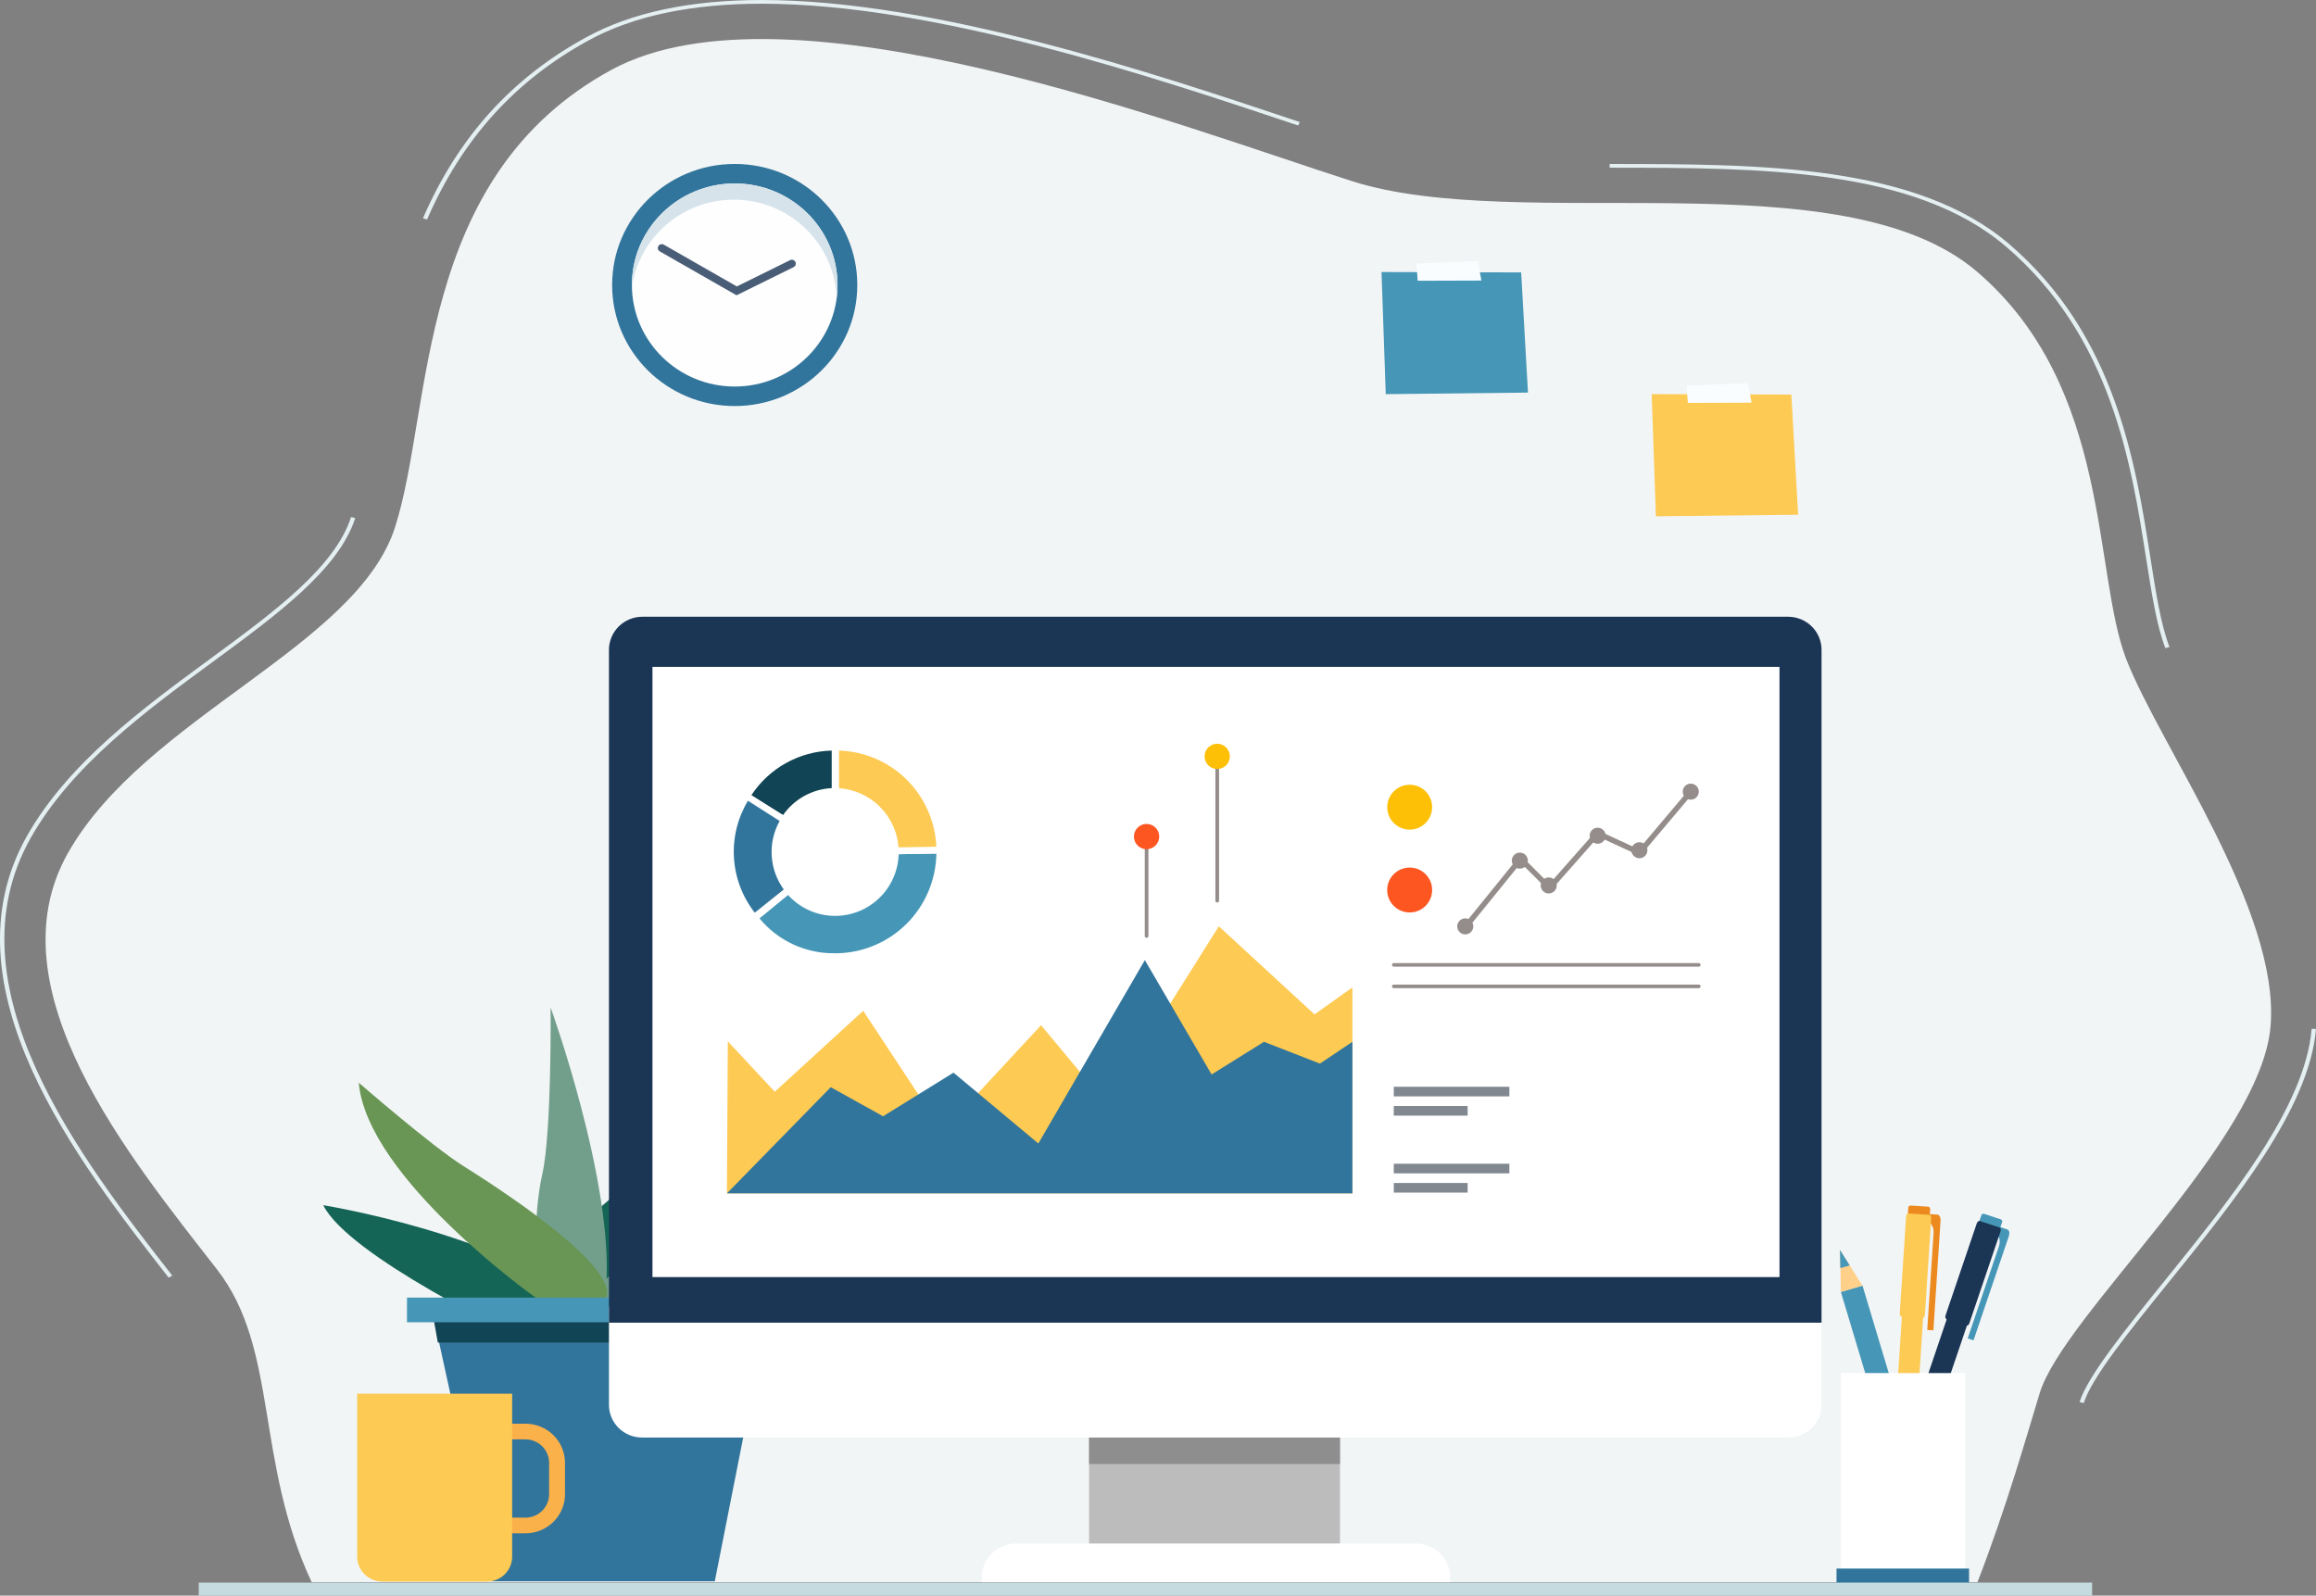
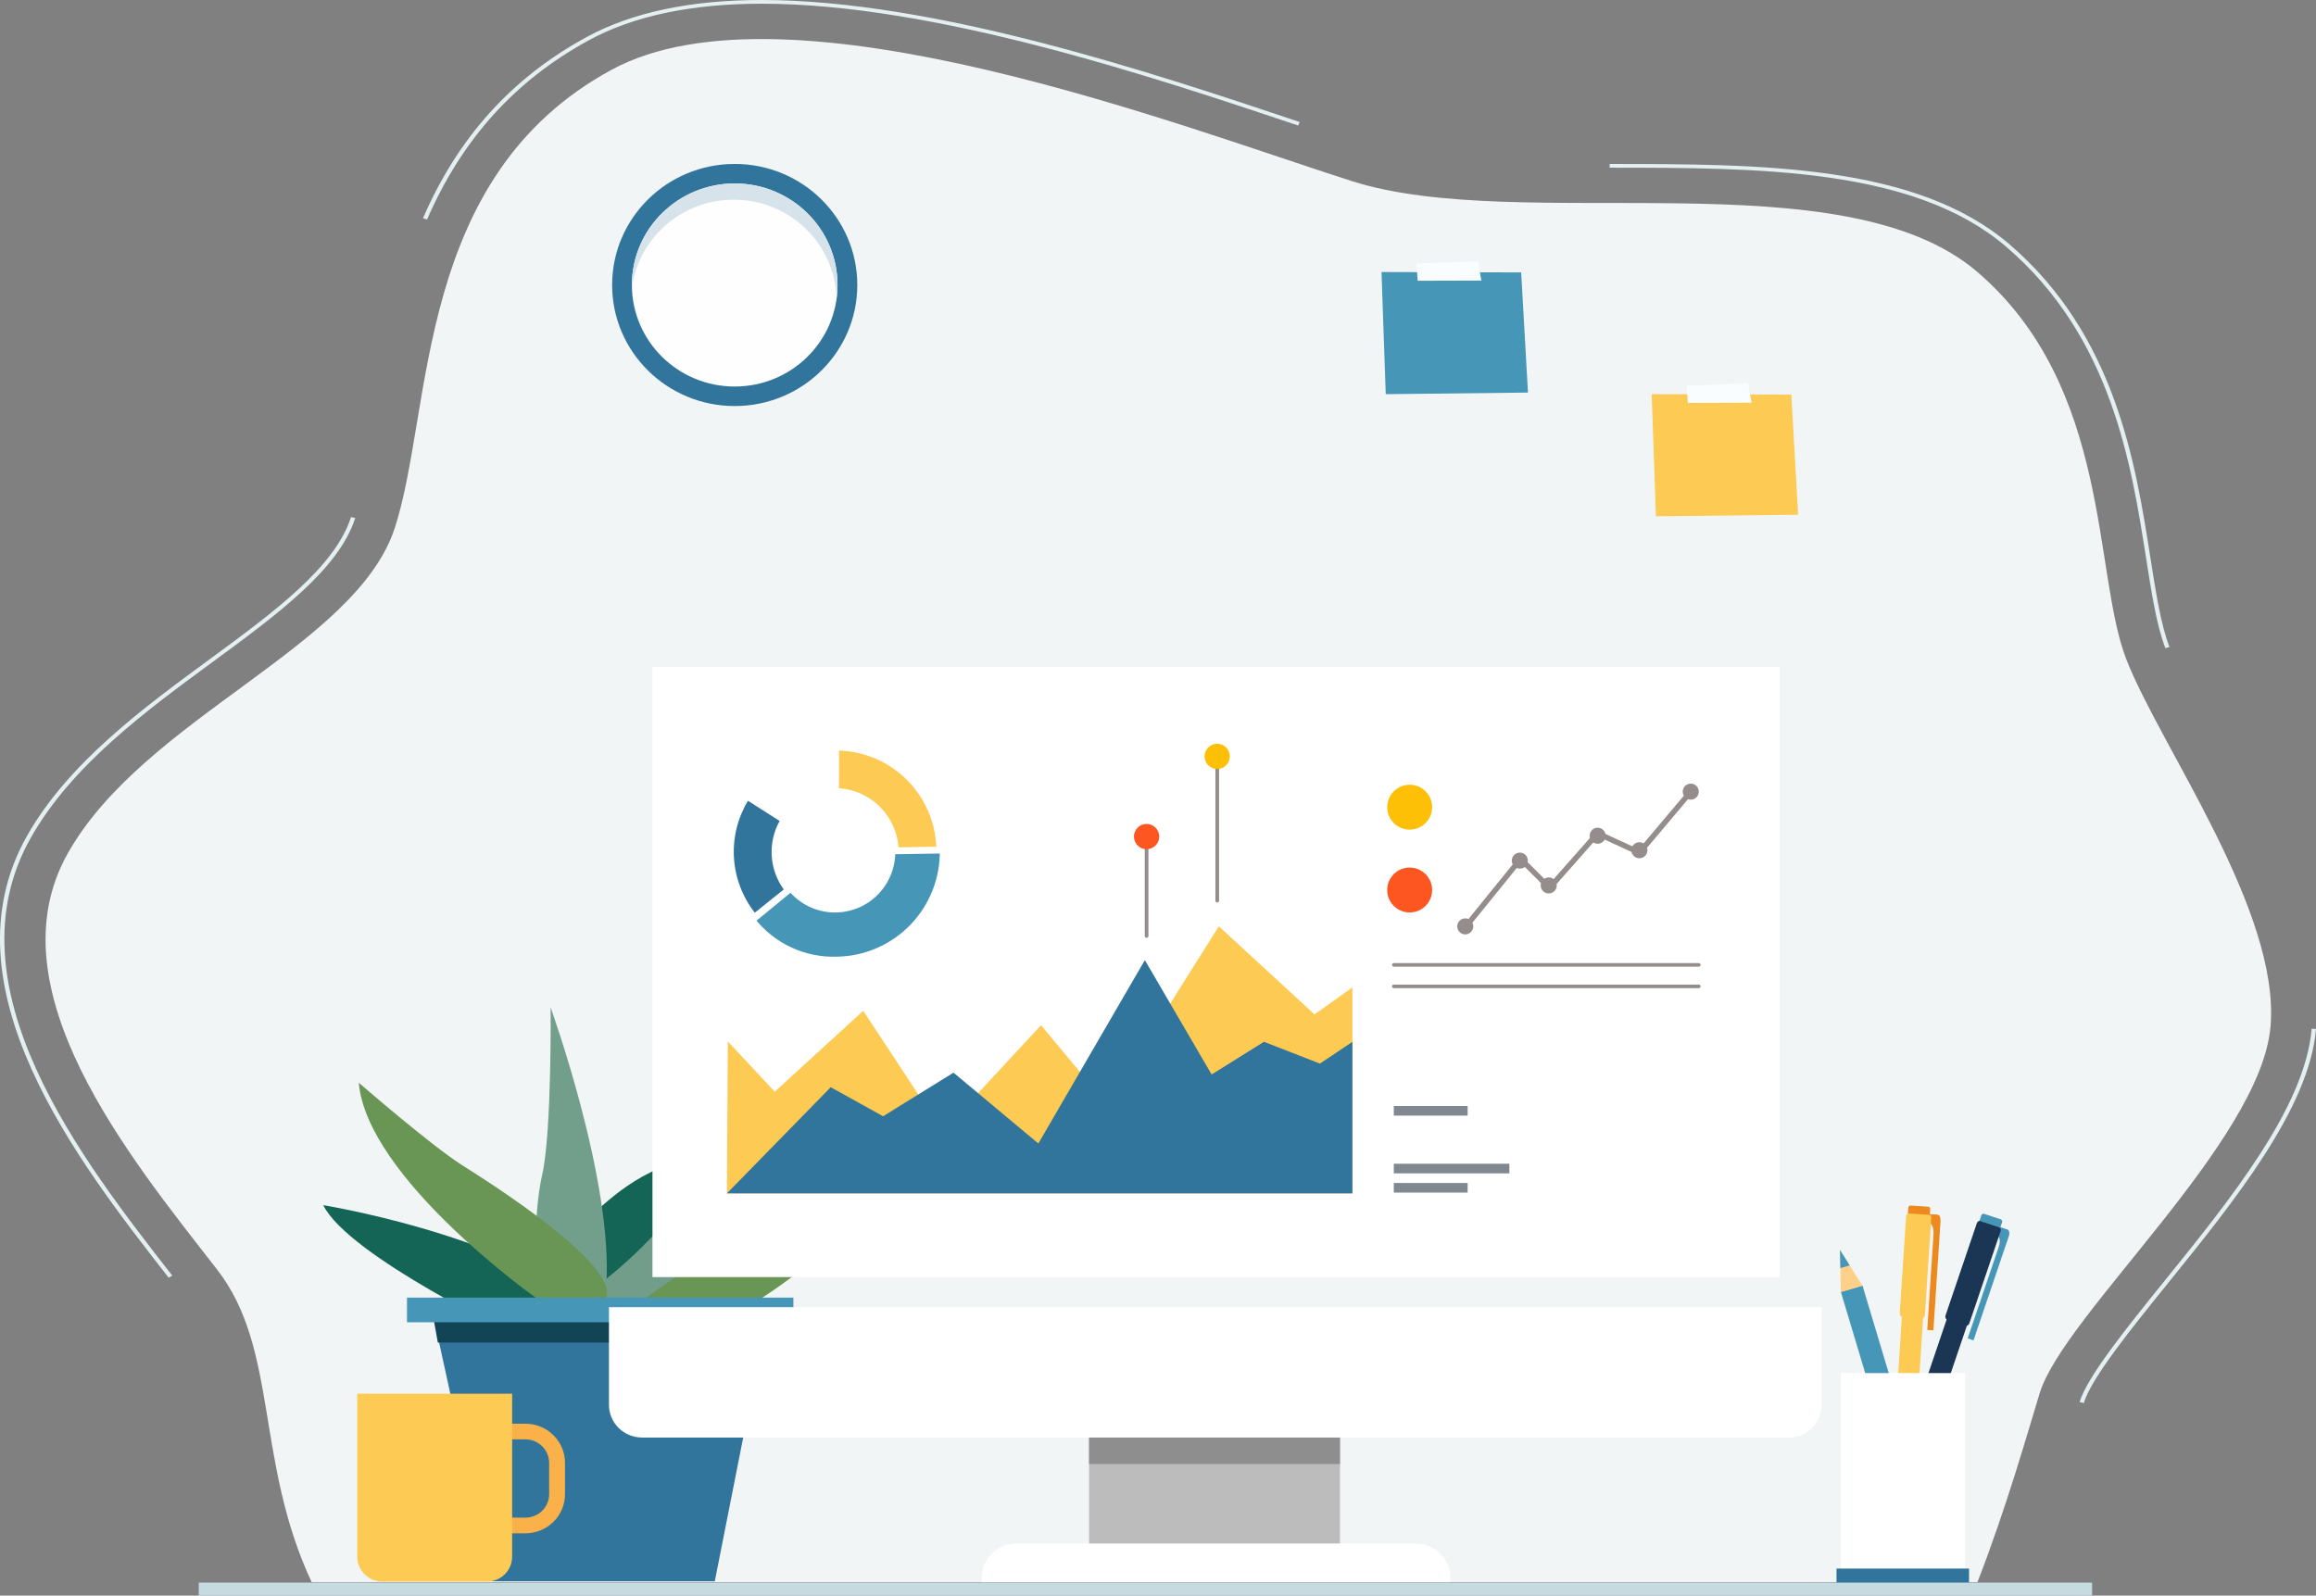
<svg xmlns="http://www.w3.org/2000/svg" width="685" height="472" viewBox="0 0 685 472" fill="none">
  <rect x="0" y="0" width="685" height="472" fill="#808080" stroke="none" />
  <g clip-path="url(#clip0)">
    <path d="M616.314 415.021L615.073 414.741C617.418 407.102 628.998 392.77 640.196 378.908C659.696 354.771 681.793 327.419 683.72 304.302L685 304.38C683.046 327.799 660.845 355.283 641.255 379.53C630.116 393.318 618.602 407.569 616.314 415.021Z" fill="#E4EFF2" />
    <path d="M640.454 191.729C637.896 185.151 636.416 175.729 634.702 164.818C630.386 137.315 624.473 99.648 593.413 73.023C566.151 49.652 520.364 49.623 476.083 49.602V48.502C520.624 48.531 566.681 48.562 594.318 72.253C625.684 99.141 631.631 137.02 635.973 164.679C637.677 175.534 639.148 184.908 641.667 191.389L640.454 191.729Z" fill="#E4EFF2" />
    <path d="M126.306 64.936L125.104 64.55C135.553 40.517 151.419 22.968 173.608 10.909C186.924 3.667 204.296 0 225.246 0C276.689 0 341.517 21.725 384.419 36.102L383.954 37.126C341.14 22.774 276.447 1.1 225.246 1.1C204.544 1.1 187.402 4.713 174.296 11.837C152.351 23.767 136.653 41.135 126.306 64.936Z" fill="#E4EFF2" />
    <path d="M49.88 377.937C23.143 343.681 -17.262 291.91 7.965 247.304C20.179 225.709 42.343 209.441 61.9 195.089C80.999 181.069 99.04 167.827 103.83 152.943L105.067 153.234C100.181 168.443 81.988 181.799 62.734 195.925C43.277 210.207 21.222 226.396 9.124 247.785C-15.787 291.823 24.372 343.278 50.947 377.324L49.88 377.937Z" fill="#E4EFF2" />
    <path d="M671.56 303.555C668.713 337.698 610.395 388.914 603.282 412.082C599.874 423.185 593.523 445.777 584.859 468.036H92.195C75.335 431.994 82.51 399.064 64.186 375.5C38.587 342.577 -2.667 292.581 20.091 252.344C42.849 212.106 105.436 191.375 116.821 156.015C128.206 120.655 122.513 52.372 180.831 20.665C232.985 -7.687 350.1 37.734 399.89 53.588C449.679 69.441 544.977 46.271 584.806 80.415C624.635 114.56 618.945 169.429 628.899 195.035C638.854 220.641 674.405 269.415 671.56 303.555Z" fill="#F2F5F6" />
    <path d="M156.19 389.506C156.19 389.506 174.616 369.229 192.483 362.924C210.349 356.618 224.413 337.833 224.413 337.833C224.413 337.833 199.164 385.528 187.306 395.233L156.19 389.506Z" fill="#719D8A" />
    <path d="M190.17 384.608C190.17 384.608 209.656 369.324 231.435 361.399C253.214 353.474 258.564 344.8 258.564 344.8C258.564 344.8 247.866 366.313 238.122 374.614C228.379 382.915 205.072 397.446 193.609 399.511C182.146 401.576 190.17 384.608 190.17 384.608Z" fill="#699655" />
    <path d="M172.594 362.154C172.594 362.154 183.674 349.323 197.237 344.783C210.801 340.244 221.691 320.254 221.691 320.254C221.691 320.254 212.339 343.204 199.248 358.712C186.157 374.22 175.077 381.39 175.077 381.39L172.594 362.154Z" fill="#156556" />
    <path d="M158.647 377.302C158.647 377.302 157.502 360.15 160.367 347.452C163.231 334.755 162.85 297.999 162.85 297.999C162.85 297.999 181.573 349.68 179.281 380.645L158.647 377.302Z" fill="#729F8B" />
    <path d="M153.298 395.362C153.298 395.362 103.054 371.588 95.603 356.493C95.603 356.493 147.948 364.985 172.596 385.551L153.298 395.362Z" fill="#156556" />
    <path d="M158.421 383.837C158.421 383.837 108.578 348.554 106.11 320.264C106.11 320.264 127.721 339.045 136.869 344.793C155.482 356.493 177.562 372.342 179.469 381.4C181.376 390.458 158.421 383.837 158.421 383.837Z" fill="#699655" />
    <path d="M211.412 467.746H145.361L127.762 387.487H227.274L211.412 467.746Z" fill="#32759C" />
    <path d="M225.535 397.143H129.499L128.195 389.848H226.84L225.535 397.143Z" fill="#114454" />
    <path d="M234.661 383.838H120.373V391.133H234.661V383.838Z" fill="#4697B7" />
    <path d="M359.433 414.209C363.934 414.209 367.584 410.604 367.584 406.158C367.584 401.712 363.934 398.108 359.433 398.108C354.931 398.108 351.282 401.712 351.282 406.158C351.282 410.604 354.931 414.209 359.433 414.209Z" fill="#BDBCBC" />
    <path d="M396.33 418.445H322.111V457.851H396.33V418.445Z" fill="#BDBCBC" />
    <path d="M396.33 418.445H322.111V433.063H396.33V418.445Z" fill="#8E8E8E" />
    <path d="M528.972 425.225H189.896C187.3 425.225 184.811 424.206 182.976 422.393C181.14 420.58 180.109 418.122 180.109 415.558V386.667H538.756V415.558C538.756 418.121 537.726 420.58 535.891 422.393C534.056 424.205 531.567 425.224 528.972 425.225Z" fill="white" />
    <path d="M428.934 468.02H290.364V466.685C290.364 464.004 291.442 461.433 293.362 459.537C295.281 457.642 297.884 456.577 300.598 456.577H418.7C421.415 456.577 424.018 457.642 425.937 459.537C427.856 461.433 428.934 464.004 428.934 466.685V468.02Z" fill="white" />
-     <path d="M538.756 391.256H180.109V192.254C180.105 190.968 180.357 189.695 180.85 188.506C181.344 187.317 182.07 186.235 182.987 185.323C183.904 184.411 184.994 183.687 186.194 183.191C187.395 182.695 188.682 182.438 189.984 182.433H528.884C530.185 182.438 531.473 182.696 532.673 183.192C533.873 183.688 534.963 184.412 535.879 185.324C536.796 186.236 537.522 187.317 538.016 188.506C538.509 189.695 538.761 190.969 538.756 192.254V391.256Z" fill="#1B3555" />
    <path d="M526.318 197.264H192.979V377.768H526.318V197.264Z" fill="white" />
    <path d="M155.398 425.768C157.259 425.771 159.043 426.503 160.359 427.803C161.675 429.104 162.416 430.866 162.419 432.704V441.992C162.416 443.83 161.675 445.592 160.359 446.893C159.043 448.193 157.259 448.925 155.398 448.928H148.544V425.768H155.398ZM155.398 421.136H143.854V453.56H155.398C158.504 453.56 161.483 452.341 163.679 450.171C165.875 448.002 167.109 445.06 167.109 441.992V432.704C167.109 429.636 165.875 426.694 163.679 424.525C161.483 422.355 158.504 421.136 155.398 421.136Z" fill="#FBB14A" />
    <path d="M105.651 412.257H151.476V460.47C151.476 462.424 150.691 464.297 149.293 465.68C147.895 467.062 145.999 467.84 144.021 467.843H113.116C111.136 467.843 109.238 467.066 107.838 465.683C106.438 464.301 105.651 462.425 105.651 460.47V412.257Z" fill="#FDCA53" />
    <path d="M217.304 120.111C237.327 120.111 253.559 104.079 253.559 84.302C253.559 64.526 237.327 48.494 217.304 48.494C197.281 48.494 181.049 64.526 181.049 84.302C181.049 104.079 197.281 120.111 217.304 120.111Z" fill="#32759C" />
    <path d="M217.305 114.336C234.099 114.336 247.713 100.889 247.713 84.302C247.713 67.716 234.099 54.269 217.305 54.269C200.511 54.269 186.896 67.716 186.896 84.302C186.896 100.889 200.511 114.336 217.305 114.336Z" fill="#FEFEFE" />
    <path d="M217.033 59.059C233.563 59.059 247.045 72.155 247.422 88.396C247.613 87.04 247.711 85.673 247.713 84.304C247.713 67.745 234.071 54.271 217.305 54.271C200.538 54.271 186.896 67.745 186.896 84.302C186.896 84.538 186.908 84.77 186.914 85.001C188.942 70.371 201.668 59.059 217.033 59.059Z" fill="#D6E3EB" />
-     <path d="M217.847 87.346L195.081 74.328C194.835 74.164 194.661 73.913 194.594 73.628C194.528 73.342 194.573 73.041 194.722 72.787C194.871 72.533 195.112 72.345 195.397 72.26C195.681 72.174 195.987 72.199 196.254 72.328L217.929 84.729L233.738 76.922C234.013 76.807 234.321 76.799 234.601 76.901C234.881 77.003 235.111 77.206 235.245 77.47C235.378 77.733 235.405 78.037 235.32 78.319C235.234 78.601 235.043 78.841 234.786 78.989L217.847 87.346Z" fill="#495D77" />
    <path d="M550.87 380.28L544.47 382.153L567.666 459.496L574.066 457.623L550.87 380.28Z" fill="#4697B7" />
    <path d="M550.865 380.296L544.465 382.168L544.238 369.808L550.865 380.296Z" fill="#FFD08A" />
    <path d="M574.058 457.637L574.435 458.893C575.381 462.047 574.714 465.023 572.948 465.54C572.063 465.799 571.072 465.394 570.183 464.531C569.294 463.668 568.508 462.342 568.033 460.765L567.658 459.511L574.058 457.637Z" fill="#FBB941" />
    <path d="M547.08 374.303L544.313 375.112L544.201 369.727L547.08 374.303Z" fill="#4697B7" />
    <path d="M573.244 454.882L566.844 456.755L568.164 461.155L574.564 459.283L573.244 454.882Z" fill="#00819B" />
    <path d="M557.835 458.192L554.587 457.117C554.41 457.059 554.247 456.967 554.106 456.846C553.965 456.725 553.85 456.578 553.767 456.413C553.684 456.248 553.634 456.069 553.622 455.885C553.609 455.701 553.633 455.516 553.692 455.342L577.388 385.492C577.508 385.138 577.765 384.847 578.102 384.681C578.44 384.515 578.83 384.488 579.188 384.606L582.434 385.681C582.791 385.799 583.086 386.053 583.255 386.386C583.423 386.719 583.45 387.105 583.331 387.458L559.633 457.309C559.574 457.483 559.48 457.645 559.358 457.784C559.235 457.923 559.086 458.037 558.919 458.119C558.752 458.201 558.571 458.25 558.385 458.262C558.199 458.275 558.012 458.251 557.835 458.192Z" fill="#1B3555" />
    <path d="M593.754 363.697L592.988 363.443L590.309 362.557L589.49 364.973L590.541 365.323C591.44 365.62 591.724 367.173 591.173 368.797L581.979 395.902L583.7 396.481L594.125 365.743C594.45 364.79 594.284 363.875 593.754 363.701V363.697Z" fill="#4697B7" />
    <path d="M581.064 392.143L576.122 390.506C575.984 390.461 575.856 390.389 575.747 390.295C575.637 390.2 575.547 390.086 575.482 389.957C575.417 389.829 575.379 389.689 575.369 389.545C575.359 389.402 575.378 389.258 575.424 389.122L584.679 361.847C584.772 361.572 584.972 361.344 585.235 361.215C585.498 361.085 585.802 361.064 586.08 361.156L591.022 362.792C591.16 362.838 591.288 362.909 591.398 363.004C591.508 363.098 591.597 363.212 591.662 363.341C591.727 363.47 591.766 363.61 591.775 363.753C591.785 363.896 591.766 364.04 591.72 364.176L582.467 391.452C582.421 391.588 582.348 391.714 582.253 391.823C582.157 391.931 582.041 392.02 581.911 392.084C581.78 392.148 581.638 392.187 581.493 392.197C581.348 392.207 581.202 392.188 581.064 392.143Z" fill="#1B3555" />
    <path d="M586.856 359.061L591.747 360.679C591.914 360.734 592.052 360.853 592.13 361.008C592.208 361.163 592.221 361.343 592.165 361.507L591.607 363.155L585.458 361.12L586.017 359.473C586.073 359.309 586.193 359.173 586.35 359.095C586.507 359.018 586.689 359.006 586.856 359.061Z" fill="#4697B7" />
    <path d="M567.79 383.416L564.356 383.197C563.571 383.147 562.894 383.735 562.843 384.511L558.043 458.018C557.993 458.794 558.588 459.463 559.373 459.513L562.807 459.731C563.592 459.782 564.27 459.193 564.32 458.418L569.12 384.91C569.171 384.135 568.575 383.466 567.79 383.416Z" fill="#FDCA53" />
    <path d="M573.056 359.291L572.247 359.239L569.417 359.058L569.251 361.601L570.363 361.673C571.311 361.733 571.991 363.165 571.879 364.871L570.023 393.399L571.842 393.515L573.953 361.171C574.019 360.167 573.618 359.326 573.062 359.291H573.056Z" fill="#EC8A1F" />
    <path d="M568.152 389.996L562.929 389.664C562.637 389.645 562.364 389.512 562.169 389.296C561.975 389.079 561.875 388.795 561.891 388.506L563.765 359.805C563.784 359.516 563.918 359.246 564.138 359.054C564.358 358.863 564.645 358.765 564.938 358.782L570.163 359.114C570.456 359.132 570.729 359.265 570.923 359.482C571.117 359.699 571.216 359.983 571.199 360.272L569.325 388.973C569.306 389.262 569.172 389.532 568.952 389.723C568.733 389.915 568.445 390.013 568.152 389.996Z" fill="#FDCA53" />
    <path d="M565.115 356.604L570.283 356.934C570.37 356.939 570.454 356.962 570.532 356.999C570.611 357.037 570.68 357.09 570.738 357.155C570.795 357.219 570.839 357.294 570.867 357.376C570.895 357.457 570.907 357.543 570.901 357.629L570.788 359.362L564.296 358.949L564.41 357.215C564.415 357.129 564.438 357.045 564.476 356.968C564.515 356.891 564.568 356.822 564.634 356.765C564.7 356.708 564.776 356.665 564.858 356.637C564.941 356.61 565.028 356.599 565.115 356.604Z" fill="#EC8A1F" />
    <path d="M581.205 406.16H544.473V467.686H581.205V406.16Z" fill="white" />
    <path d="M582.387 463.986H543.185V468.536H582.387V463.986Z" fill="#32759C" />
    <path d="M488.516 116.594L529.82 116.71L531.835 152.255L489.766 152.722L488.516 116.594Z" fill="#FDCA53" />
    <path d="M498.827 114.093L499.218 119.176L518.066 119.118L516.995 113.359L498.827 114.093Z" fill="#F9FDFF" />
    <path d="M408.607 80.466L449.914 80.581L451.929 116.127L409.86 116.594L408.607 80.466Z" fill="#4697B7" />
    <path d="M418.919 77.962L419.31 83.048L438.157 82.99L437.087 77.229L418.919 77.962Z" fill="#F9FDFF" />
    <path d="M618.777 468.14H58.779V472H618.777V468.14Z" fill="#C6DBE0" />
    <path d="M215.266 308.041L229.153 322.939L255.31 299L278.804 334.653L307.909 303.265L327.389 326.673L360.489 274L388.795 300.062L400 292.082V353H215L215.266 308.041Z" fill="#FDCA53" />
    <path d="M215 353L245.703 321.6L261.188 330.191L282.019 317.295L307.11 338.247L338.612 284L358.358 317.83L373.843 308.167L390.393 314.616L400 308.167V353H215Z" fill="#32759C" />
    <path d="M446.424 344.237H412.239V347.083H446.424V344.237Z" fill="#818890" />
    <path d="M434.08 349.929H412.239V352.776H434.08V349.929Z" fill="#818890" />
-     <path d="M446.424 321.465H412.239V324.312H446.424V321.465Z" fill="#818890" />
+     <path d="M446.424 321.465H412.239H446.424V321.465Z" fill="#818890" />
    <path d="M434.08 327.158H412.239V330.005H434.08V327.158Z" fill="#818890" />
    <path d="M423.583 238.771C423.583 240.085 423.193 241.369 422.463 242.461C421.733 243.553 420.694 244.405 419.48 244.907C418.265 245.41 416.929 245.542 415.639 245.285C414.35 245.029 413.166 244.397 412.236 243.468C411.306 242.539 410.673 241.355 410.417 240.067C410.16 238.779 410.292 237.443 410.795 236.23C411.298 235.016 412.15 233.979 413.243 233.249C414.336 232.519 415.621 232.13 416.936 232.13C417.81 232.127 418.675 232.297 419.483 232.63C420.29 232.963 421.024 233.452 421.642 234.069C422.26 234.687 422.749 235.42 423.082 236.227C423.416 237.034 423.586 237.898 423.583 238.771Z" fill="#FDC006" />
    <path d="M416.936 269.909C420.607 269.909 423.583 266.935 423.583 263.267C423.583 259.599 420.607 256.626 416.936 256.626C413.265 256.626 410.289 259.599 410.289 263.267C410.289 266.935 413.265 269.909 416.936 269.909Z" fill="#FD5621" />
    <path d="M449.519 256.946C450.831 256.946 451.893 255.884 451.893 254.574C451.893 253.264 450.831 252.202 449.519 252.202C448.208 252.202 447.146 253.264 447.146 254.574C447.146 255.884 448.208 256.946 449.519 256.946Z" fill="#948D8B" />
    <path d="M433.377 276.397C434.688 276.397 435.751 275.335 435.751 274.025C435.751 272.715 434.688 271.653 433.377 271.653C432.066 271.653 431.003 272.715 431.003 274.025C431.003 275.335 432.066 276.397 433.377 276.397Z" fill="#948D8B" />
    <path d="M484.882 253.872C486.193 253.872 487.256 252.81 487.256 251.5C487.256 250.19 486.193 249.128 484.882 249.128C483.571 249.128 482.508 250.19 482.508 251.5C482.508 252.81 483.571 253.872 484.882 253.872Z" fill="#948D8B" />
    <path d="M472.538 249.584C473.849 249.584 474.912 248.522 474.912 247.212C474.912 245.902 473.849 244.84 472.538 244.84C471.227 244.84 470.164 245.902 470.164 247.212C470.164 248.522 471.227 249.584 472.538 249.584Z" fill="#948D8B" />
    <path d="M500.075 236.547C501.386 236.547 502.449 235.485 502.449 234.175C502.449 232.865 501.386 231.803 500.075 231.803C498.764 231.803 497.701 232.865 497.701 234.175C497.701 235.485 498.764 236.547 500.075 236.547Z" fill="#948D8B" />
    <path d="M458.065 264.29C459.376 264.29 460.439 263.228 460.439 261.918C460.439 260.608 459.376 259.546 458.065 259.546C456.754 259.546 455.691 260.608 455.691 261.918C455.691 263.228 456.754 264.29 458.065 264.29Z" fill="#948D8B" />
    <path d="M433.604 274.822C433.425 274.824 433.25 274.763 433.11 274.651C432.943 274.517 432.835 274.322 432.81 274.109C432.785 273.896 432.845 273.682 432.978 273.513L449.12 253.588C449.27 253.415 449.481 253.306 449.709 253.284C449.822 253.28 449.935 253.3 450.04 253.342C450.144 253.385 450.239 253.449 450.317 253.531L458.255 261.463L471.929 245.978C472.044 245.846 472.199 245.755 472.37 245.717C472.541 245.68 472.719 245.698 472.879 245.77L484.673 251.216L499.467 233.663C499.535 233.582 499.617 233.515 499.711 233.466C499.804 233.417 499.906 233.387 500.011 233.377C500.116 233.367 500.222 233.378 500.322 233.409C500.423 233.441 500.516 233.491 500.597 233.558C500.678 233.626 500.745 233.708 500.795 233.801C500.844 233.895 500.874 233.997 500.884 234.101C500.893 234.206 500.882 234.312 500.851 234.413C500.82 234.513 500.769 234.607 500.702 234.688L485.509 252.715C485.398 252.853 485.245 252.95 485.073 252.991C484.901 253.032 484.72 253.015 484.559 252.943L472.746 247.496L458.901 263.171C458.825 263.25 458.734 263.313 458.632 263.356C458.531 263.399 458.422 263.421 458.312 263.421C458.202 263.421 458.094 263.399 457.992 263.356C457.891 263.313 457.8 263.25 457.724 263.171L449.823 255.258L434.231 274.499C434.159 274.599 434.065 274.68 433.956 274.736C433.847 274.792 433.727 274.821 433.604 274.822Z" fill="#948D8B" />
    <path d="M502.449 285.942H412.239C412.098 285.942 411.963 285.886 411.863 285.786C411.763 285.687 411.707 285.552 411.707 285.411C411.707 285.27 411.763 285.135 411.863 285.035C411.963 284.935 412.098 284.879 412.239 284.879H502.449C502.59 284.879 502.726 284.935 502.825 285.035C502.925 285.135 502.981 285.27 502.981 285.411C502.981 285.552 502.925 285.687 502.825 285.786C502.726 285.886 502.59 285.942 502.449 285.942Z" fill="#948D8B" />
    <path d="M502.449 292.299H412.239C412.098 292.299 411.963 292.243 411.863 292.143C411.763 292.044 411.707 291.909 411.707 291.768C411.707 291.627 411.763 291.492 411.863 291.392C411.963 291.292 412.098 291.236 412.239 291.236H502.449C502.59 291.236 502.726 291.292 502.825 291.392C502.925 291.492 502.981 291.627 502.981 291.768C502.981 291.909 502.925 292.044 502.825 292.143C502.726 292.243 502.59 292.299 502.449 292.299Z" fill="#948D8B" />
    <path d="M339.121 277.403C338.989 277.403 338.862 277.355 338.763 277.268C338.665 277.18 338.603 277.059 338.589 276.928V249.356C338.613 249.23 338.68 249.116 338.779 249.034C338.877 248.952 339.002 248.907 339.13 248.907C339.259 248.907 339.383 248.952 339.482 249.034C339.581 249.116 339.648 249.23 339.671 249.356V276.928C339.657 277.062 339.592 277.186 339.49 277.274C339.388 277.362 339.256 277.408 339.121 277.403Z" fill="#948D8B" />
    <path d="M360.011 266.966C359.87 266.966 359.735 266.91 359.635 266.81C359.536 266.711 359.479 266.575 359.479 266.435V225.693C359.503 225.567 359.57 225.453 359.669 225.371C359.768 225.289 359.892 225.244 360.021 225.244C360.149 225.244 360.274 225.289 360.372 225.371C360.471 225.453 360.538 225.567 360.562 225.693V266.491C360.548 266.626 360.483 266.749 360.38 266.837C360.278 266.926 360.146 266.971 360.011 266.966Z" fill="#948D8B" />
    <path d="M339.12 251.197C341.187 251.197 342.862 249.523 342.862 247.458C342.862 245.394 341.187 243.72 339.12 243.72C337.054 243.72 335.379 245.394 335.379 247.458C335.379 249.523 337.054 251.197 339.12 251.197Z" fill="#FD5621" />
    <path d="M360.011 227.477C362.077 227.477 363.752 225.803 363.752 223.738C363.752 221.674 362.077 220 360.011 220C357.945 220 356.27 221.674 356.27 223.738C356.27 225.803 357.945 227.477 360.011 227.477Z" fill="#FDC006" />
    <g clip-path="url(#clip1)">
      <path d="M264.803 251.687C264.803 251.687 264.803 251.879 264.803 252C264.812 255.691 263.682 259.294 261.568 262.315C259.454 265.336 256.459 267.627 252.995 268.873C249.531 270.119 245.768 270.26 242.222 269.275C238.675 268.29 235.519 266.229 233.187 263.373L223.073 271.494C225.962 275.228 229.695 278.217 233.965 280.216C238.235 282.215 242.917 283.165 247.626 282.988C255.818 282.836 263.615 279.428 269.304 273.514C274.993 267.6 278.11 259.663 277.968 251.446L264.803 251.687Z" fill="#4697B7" />
-       <path d="M246.976 284C242.209 284.1 237.485 283.078 233.183 281.015C228.882 278.952 225.122 275.905 222.208 272.12L221.583 271.349L233.259 261.855L233.907 262.626C236.1 265.318 239.069 267.264 242.407 268.198C245.745 269.133 249.29 269.01 252.555 267.847C255.821 266.684 258.649 264.537 260.652 261.701C262.655 258.864 263.735 255.476 263.745 252V250.699L278.904 250.433V251.446C279.046 259.908 275.839 268.082 269.986 274.179C264.133 280.276 256.11 283.798 247.673 283.976L246.976 284ZM224.61 271.638C227.339 274.95 230.779 277.599 234.673 279.389C238.567 281.179 242.814 282.064 247.097 281.976H247.721C255.45 281.802 262.812 278.634 268.263 273.135C273.713 267.637 276.83 260.235 276.958 252.482L265.811 252.674C265.689 256.431 264.451 260.066 262.255 263.112C260.06 266.158 257.007 268.477 253.489 269.772C249.971 271.066 246.147 271.277 242.508 270.378C238.87 269.478 235.582 267.509 233.066 264.723L224.61 271.638Z" fill="white" />
      <path d="M264.803 251.687L277.968 251.446C277.842 243.318 274.529 235.566 268.747 229.87C262.964 224.174 255.178 220.992 247.073 221.012V234.12C251.733 234.139 256.199 235.988 259.514 239.273C262.829 242.557 264.728 247.014 264.803 251.687Z" fill="#FDCA53" />
      <path d="M263.818 252.699V251.711C263.742 247.287 261.937 243.071 258.792 239.97C255.646 236.869 251.412 235.132 247.001 235.132H245.992V220H247.001C255.397 219.923 263.48 223.191 269.476 229.087C275.471 234.983 278.888 243.025 278.977 251.446V252.458L263.818 252.699ZM248.082 233.156C252.639 233.44 256.939 235.368 260.189 238.583C263.439 241.799 265.419 246.085 265.764 250.65L276.935 250.458C276.604 242.941 273.446 235.829 268.097 230.553C262.748 225.277 255.605 222.23 248.106 222.024L248.082 233.156Z" fill="white" />
-       <path d="M247.001 234.12V221.012C241.766 220.966 236.607 222.272 232.021 224.804C227.435 227.336 223.576 231.009 220.814 235.47L231.866 242.409C233.478 239.852 235.714 237.748 238.362 236.298C241.01 234.848 243.983 234.098 247.001 234.12Z" fill="#114454" />
      <path d="M232.25 243.879L219.493 235.904L220.022 235.036C222.876 230.422 226.861 226.618 231.596 223.986C236.331 221.354 241.659 219.982 247.073 220H248.082V235.132H247.073C244.217 235.124 241.406 235.845 238.905 237.228C236.405 238.611 234.296 240.61 232.778 243.036L232.25 243.879ZM222.208 235.253L231.577 241.132C233.212 238.784 235.361 236.843 237.86 235.456C240.358 234.069 243.14 233.275 245.992 233.132V222.024C241.257 222.139 236.621 223.403 232.479 225.707C228.337 228.011 224.813 231.286 222.208 235.253Z" fill="white" />
      <path d="M229.199 252C229.195 248.639 230.145 245.346 231.938 242.506L220.887 235.566C217.387 241.007 215.712 247.427 216.105 253.89C216.498 260.352 218.94 266.52 223.073 271.494L233.187 263.373C230.581 260.162 229.171 256.14 229.199 252Z" fill="#32759C" />
      <path d="M222.929 273.012L222.208 272.12C217.947 266.982 215.436 260.61 215.043 253.938C214.649 247.266 216.394 240.643 220.022 235.036L220.574 234.193L233.331 242.193L232.779 243.036C230.916 246.019 230.03 249.511 230.246 253.024C230.461 256.537 231.767 259.895 233.98 262.626L234.604 263.422L222.929 273.012ZM221.223 236.867C218.165 241.938 216.72 247.822 217.081 253.737C217.441 259.652 219.59 265.317 223.241 269.976L231.818 263.108C229.703 260.201 228.464 256.747 228.247 253.156C228.03 249.564 228.844 245.985 230.592 242.843L221.223 236.867Z" fill="white" />
    </g>
  </g>
  <defs>
    <clipPath id="clip0">
      <rect width="685" height="472" fill="white" />
    </clipPath>
    <clipPath id="clip1">
      <rect width="64" height="64" fill="white" transform="translate(215 220)" />
    </clipPath>
  </defs>
</svg>